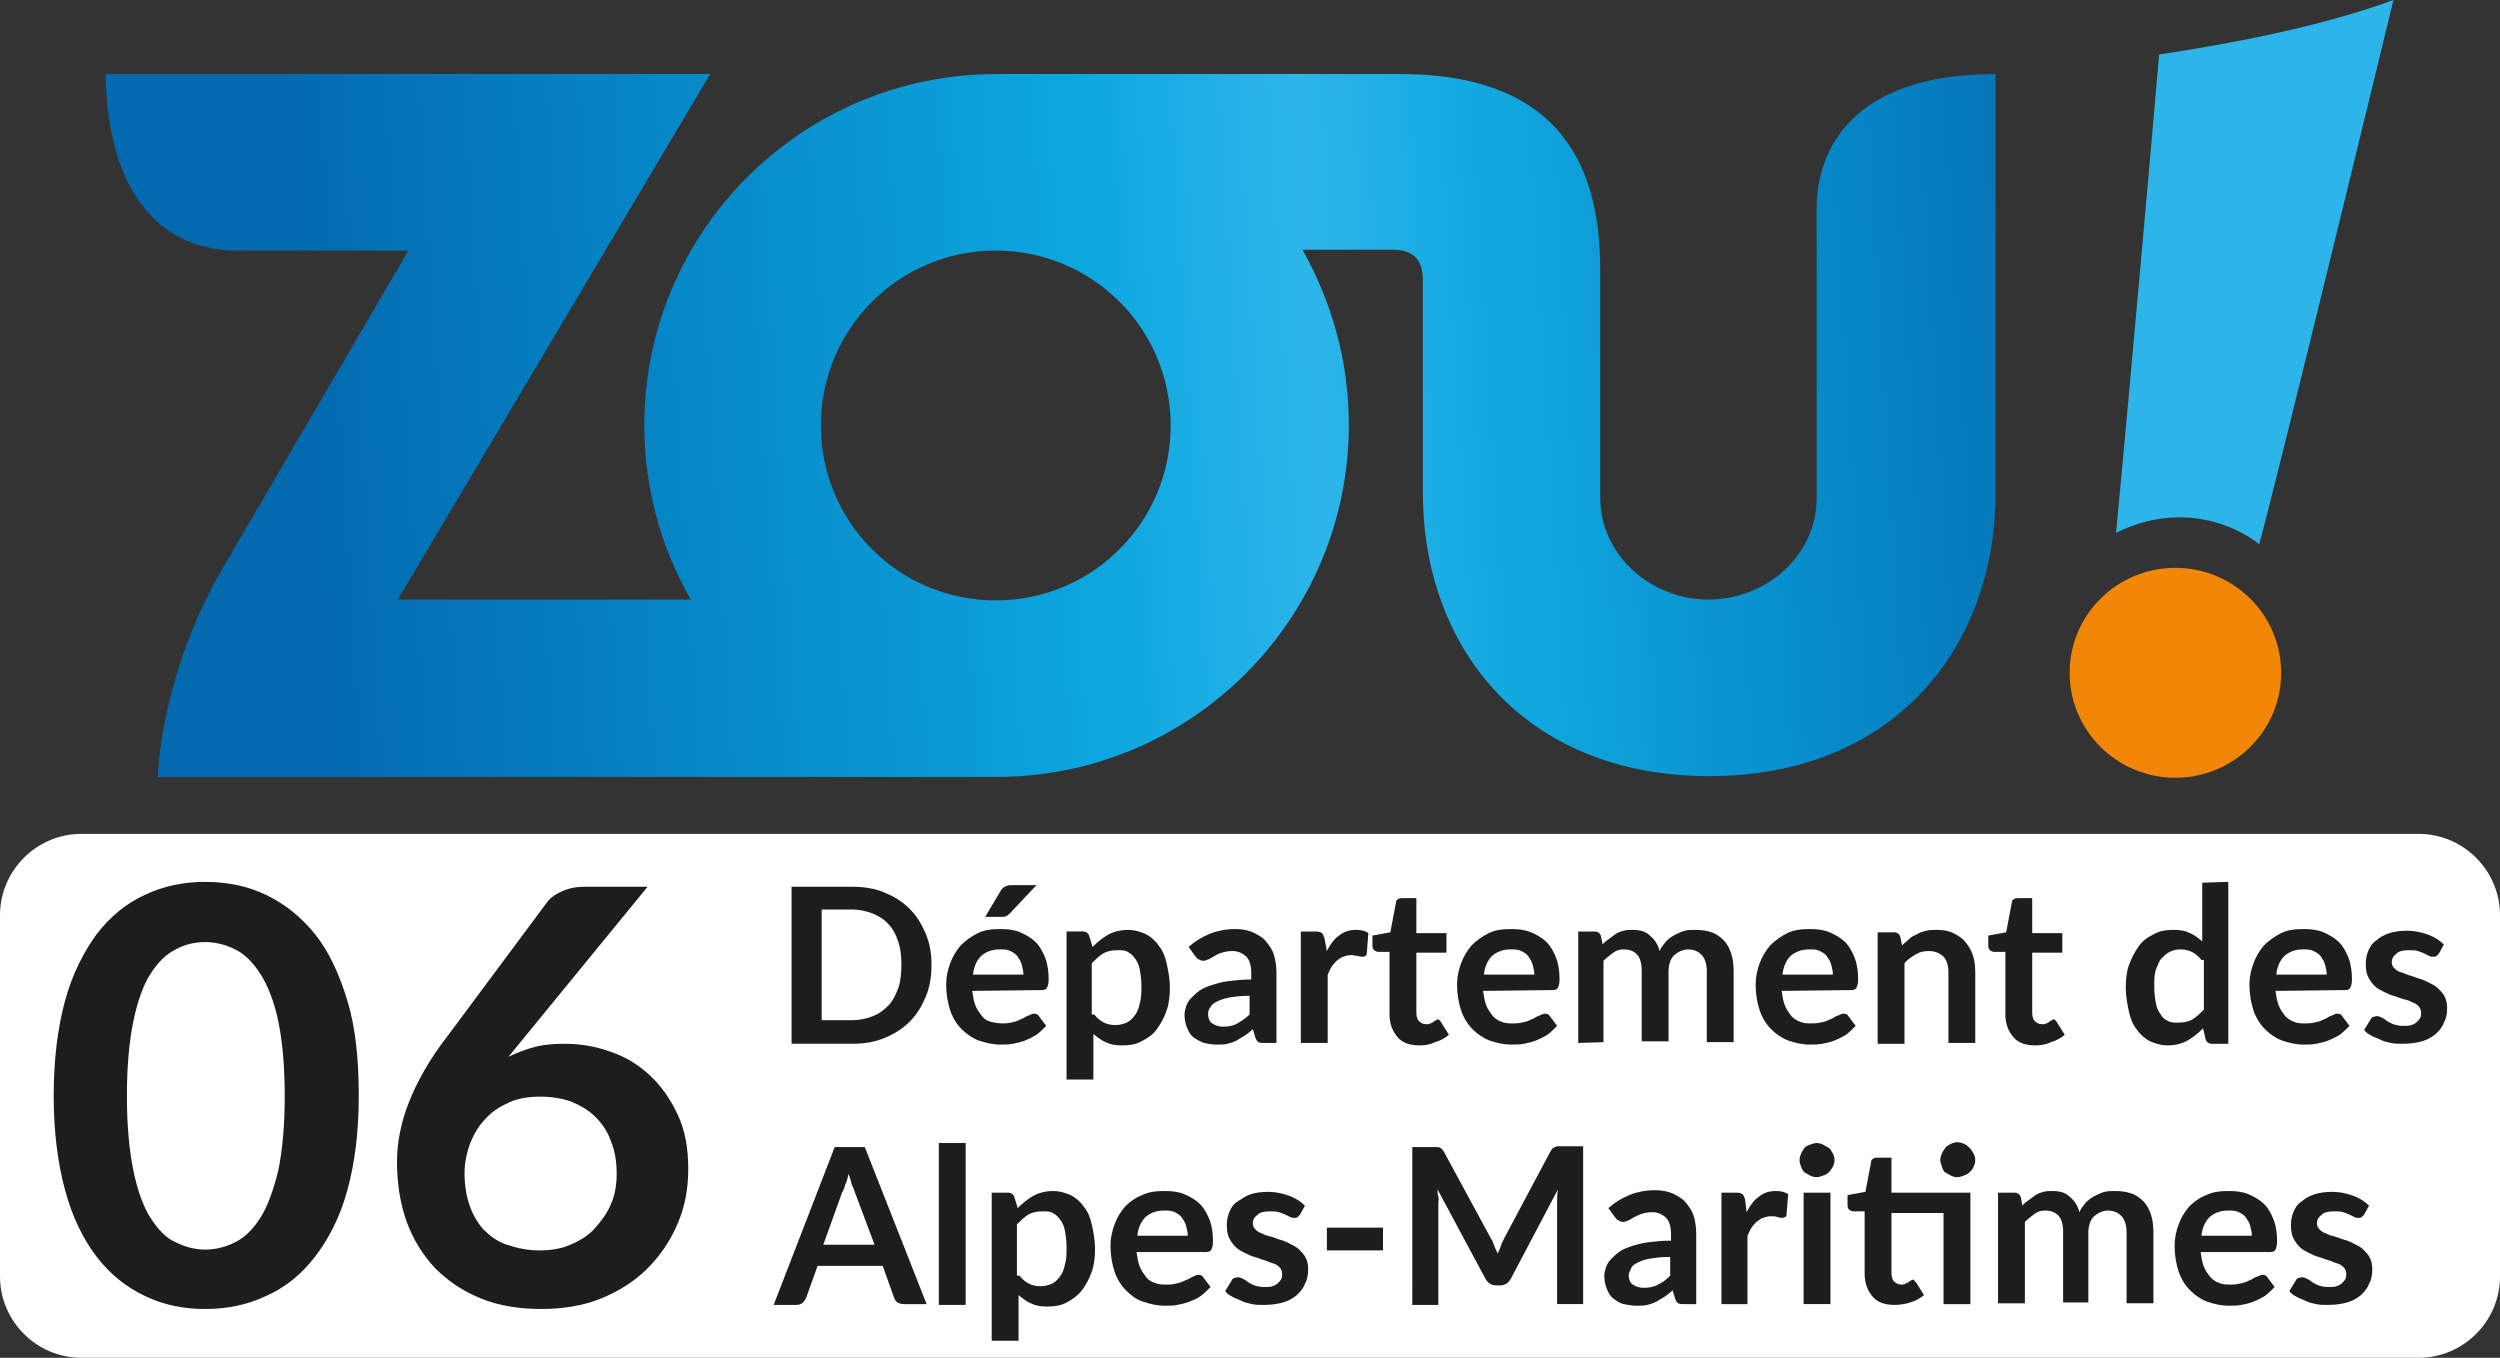
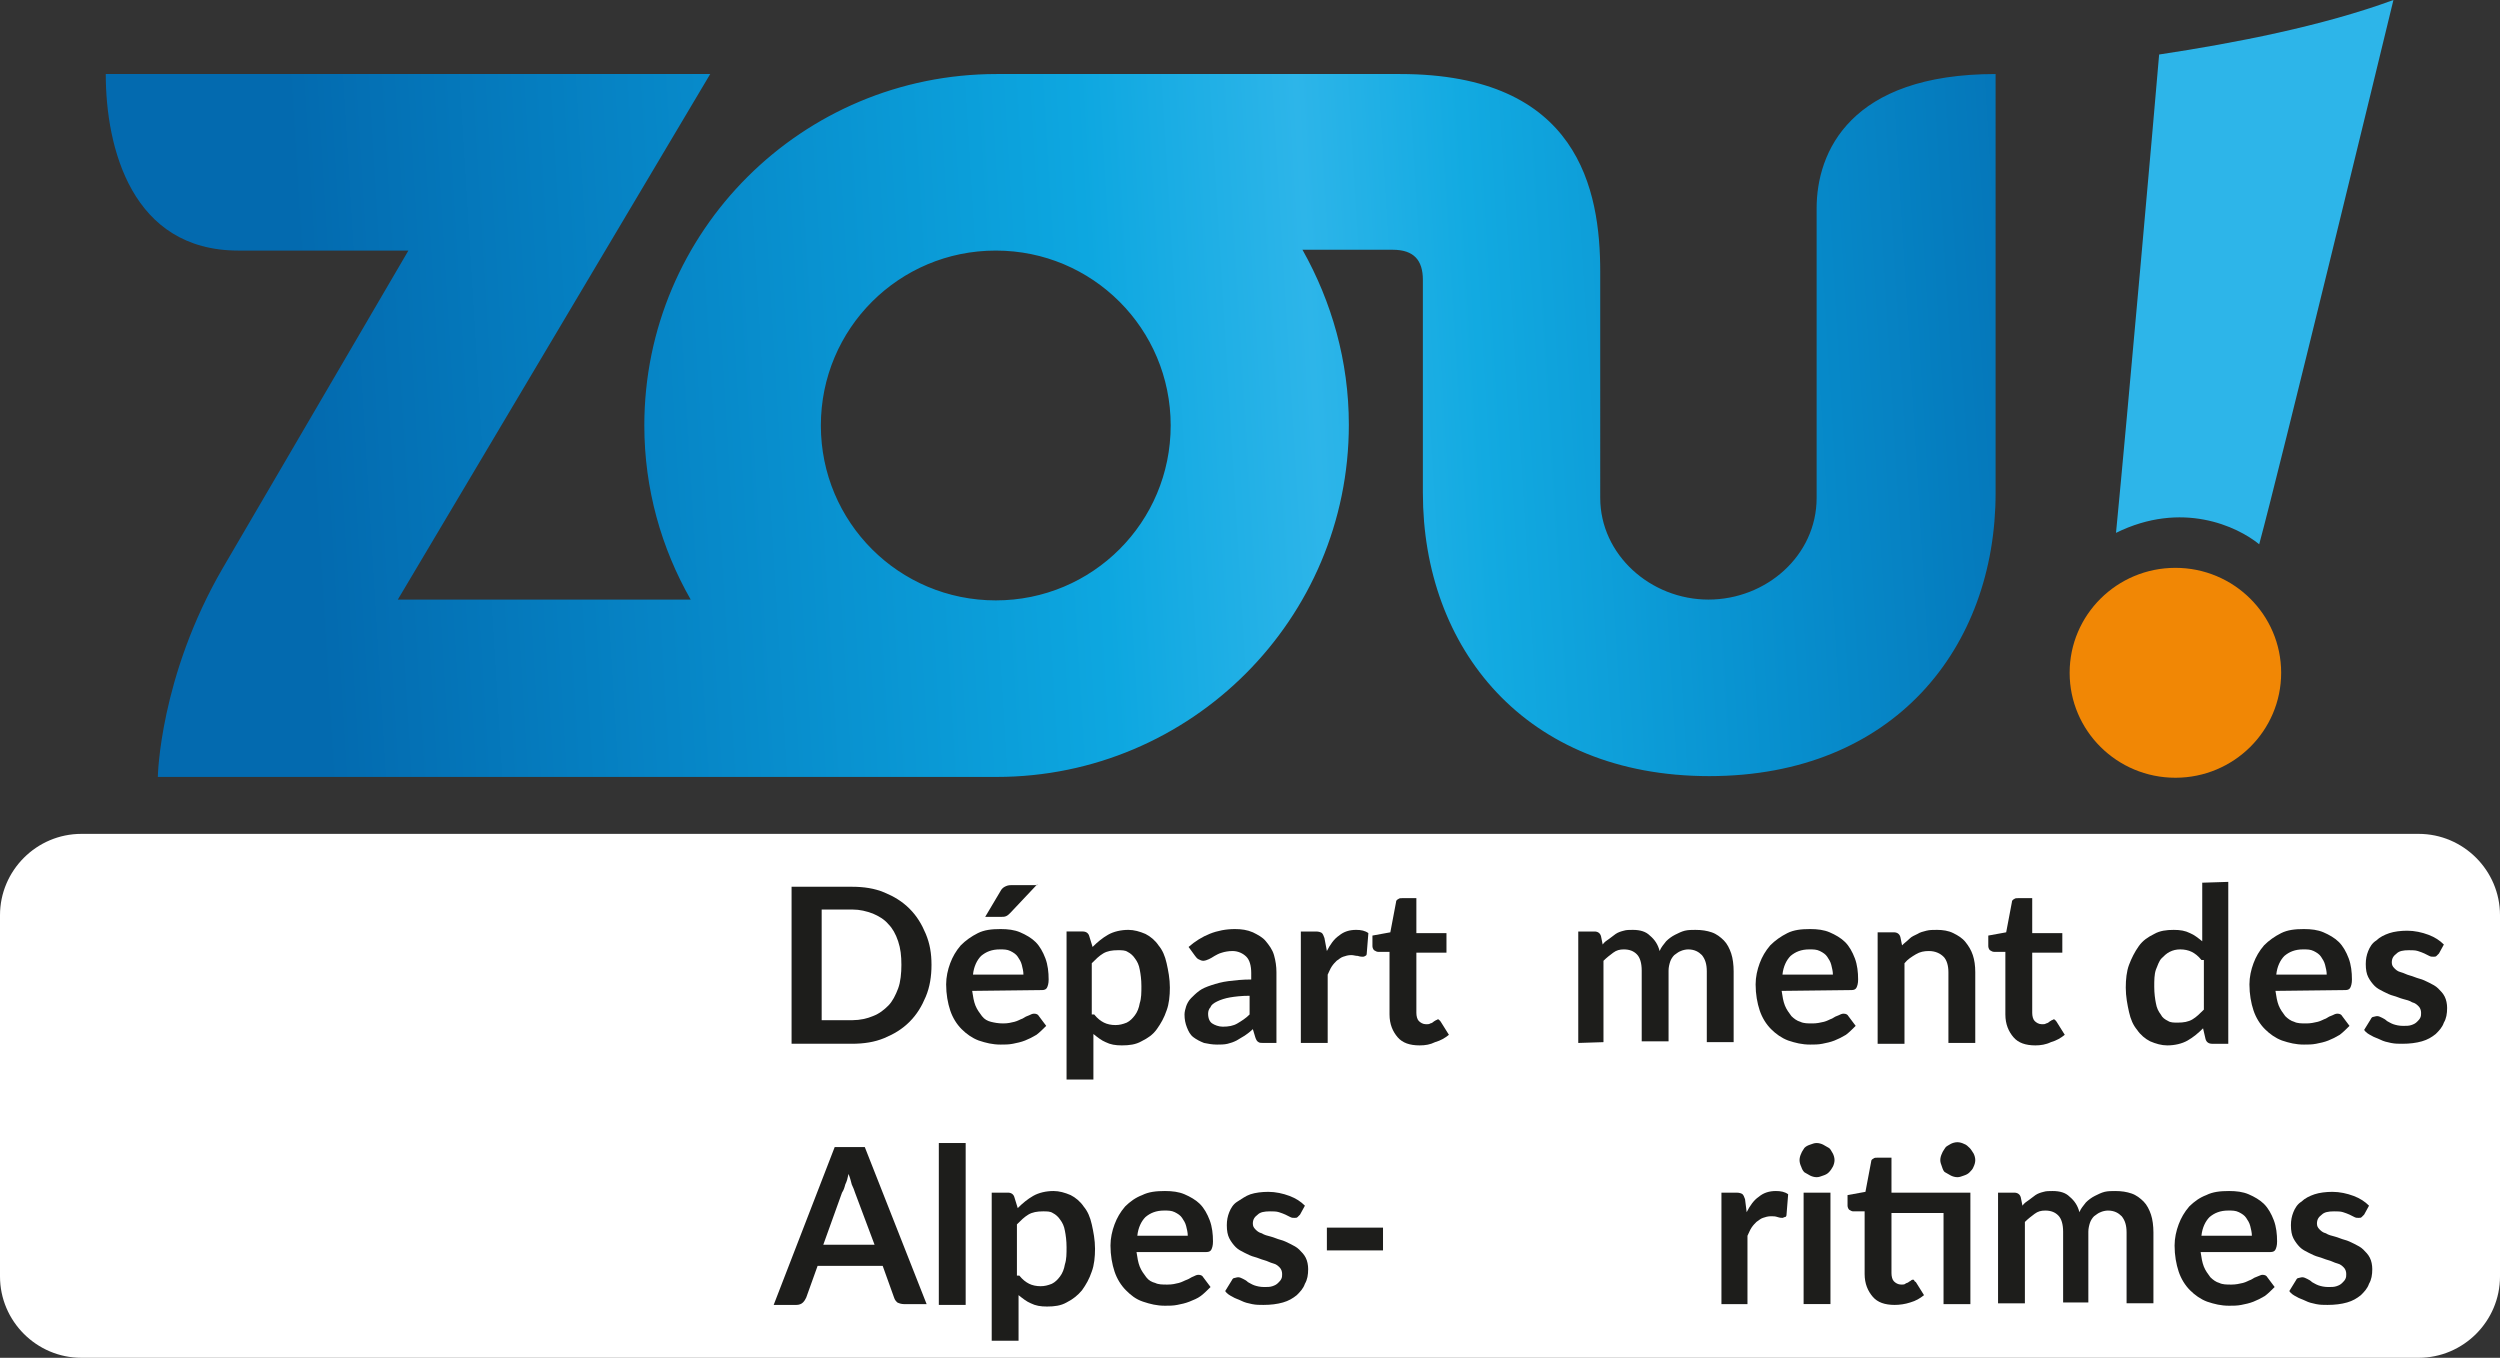
<svg xmlns="http://www.w3.org/2000/svg" version="1.1" id="Calque_1" x="0px" y="0px" viewBox="0 0 307.3 166.9" style="enable-background:new 0 0 307.3 166.9;" xml:space="preserve">
  <rect x="0" y="0" width="307.3" height="166.9" fill="#333333" stroke="none" />
  <style type="text/css">
	.st0{fill:#FFFFFF;}
	.st1{enable-background:new    ;}
	.st2{fill:#1D1D1B;}
	.st3{fill:#2DB5E9;}
	.st4{fill:url(#j_00000016780941467510341720000013186129106197382540_);}
	.st5{fill:#F18705;}
</style>
  <g id="a">
</g>
  <g id="b">
    <g id="c">
      <path class="st0" d="M10,102.5h287.3c5.5,0,10,4.5,10,10v44.4c0,5.5-4.5,10-10,10H10c-5.5,0-10-4.5-10-10v-44.4    C0,107,4.5,102.5,10,102.5z" />
    </g>
    <g id="d">
      <g id="e">
        <g class="st1">
          <path class="st2" d="M114.5,118.6c0,1.4-0.2,2.7-0.7,3.9c-0.5,1.2-1.1,2.2-2,3.1s-1.9,1.5-3.1,2c-1.2,0.5-2.5,0.7-4,0.7h-7.4      V109h7.4c1.5,0,2.8,0.2,4,0.7s2.2,1.1,3.1,2s1.5,1.9,2,3.1S114.5,117.2,114.5,118.6z M110.8,118.6c0-1.1-0.1-2-0.4-2.9      s-0.7-1.6-1.2-2.1c-0.5-0.6-1.2-1-1.9-1.3c-0.8-0.3-1.6-0.5-2.5-0.5H101v13.6h3.8c0.9,0,1.8-0.2,2.5-0.5      c0.8-0.3,1.4-0.8,1.9-1.3s0.9-1.3,1.2-2.1S110.8,119.6,110.8,118.6z" />
        </g>
        <g class="st1">
          <path class="st2" d="M119.5,121.8c0.1,0.7,0.2,1.3,0.4,1.8s0.5,0.9,0.8,1.3s0.7,0.6,1.1,0.7s0.9,0.2,1.5,0.2s1-0.1,1.4-0.2      s0.7-0.3,1-0.4c0.3-0.2,0.5-0.3,0.8-0.4c0.2-0.1,0.4-0.2,0.6-0.2c0.3,0,0.5,0.1,0.6,0.3l0.9,1.2c-0.4,0.4-0.8,0.8-1.2,1.1      c-0.5,0.3-0.9,0.5-1.4,0.7c-0.5,0.2-1,0.3-1.5,0.4s-1,0.1-1.5,0.1c-1,0-1.8-0.2-2.7-0.5c-0.8-0.3-1.5-0.8-2.1-1.4      s-1.1-1.4-1.4-2.3c-0.3-0.9-0.5-2-0.5-3.2c0-0.9,0.2-1.8,0.5-2.6s0.7-1.5,1.3-2.2c0.6-0.6,1.3-1.1,2.1-1.5s1.7-0.5,2.8-0.5      c0.9,0,1.7,0.1,2.4,0.4s1.4,0.7,1.9,1.2s0.9,1.2,1.2,2s0.4,1.7,0.4,2.6c0,0.5-0.1,0.8-0.2,1s-0.3,0.3-0.6,0.3L119.5,121.8      L119.5,121.8z M125.8,119.8c0-0.4-0.1-0.8-0.2-1.2c-0.1-0.4-0.3-0.7-0.5-1s-0.5-0.5-0.9-0.7s-0.8-0.2-1.3-0.2      c-1,0-1.7,0.3-2.3,0.8c-0.5,0.5-0.9,1.3-1,2.3L125.8,119.8L125.8,119.8z M127.5,108.7l-3.3,3.5c-0.2,0.2-0.3,0.3-0.5,0.4      s-0.4,0.1-0.6,0.1h-2l1.9-3.2c0.1-0.2,0.3-0.4,0.5-0.5s0.4-0.2,0.8-0.2h3.2L127.5,108.7L127.5,108.7z" />
          <path class="st2" d="M134.3,116.4c0.6-0.6,1.2-1.1,1.9-1.5s1.6-0.6,2.5-0.6c0.7,0,1.4,0.2,2.1,0.5c0.6,0.3,1.2,0.8,1.6,1.4      c0.5,0.6,0.8,1.3,1,2.2s0.4,1.9,0.4,3c0,1-0.1,2-0.4,2.8c-0.3,0.9-0.7,1.6-1.2,2.3s-1.1,1.1-1.9,1.5c-0.7,0.4-1.5,0.5-2.4,0.5      c-0.8,0-1.4-0.1-2-0.4c-0.5-0.2-1-0.6-1.5-1v5.6h-3.3v-18.2h2c0.4,0,0.7,0.2,0.8,0.6L134.3,116.4z M134.5,124.7      c0.4,0.5,0.8,0.8,1.2,1s0.9,0.3,1.4,0.3s0.9-0.1,1.4-0.3c0.4-0.2,0.7-0.5,1-0.9s0.5-0.9,0.6-1.5c0.2-0.6,0.2-1.3,0.2-2.1      c0-0.8-0.1-1.5-0.2-2c-0.1-0.6-0.3-1-0.6-1.4c-0.2-0.3-0.5-0.6-0.9-0.8c-0.3-0.2-0.7-0.2-1.2-0.2c-0.7,0-1.3,0.1-1.8,0.4      s-0.9,0.7-1.4,1.2v6.3H134.5z" />
          <path class="st2" d="M146.1,116.4c1.6-1.4,3.5-2.2,5.7-2.2c0.8,0,1.5,0.1,2.2,0.4c0.6,0.3,1.2,0.6,1.6,1.1s0.8,1,1,1.7      s0.3,1.4,0.3,2.1v8.7h-1.5c-0.3,0-0.6,0-0.7-0.1c-0.2-0.1-0.3-0.3-0.4-0.6l-0.3-1c-0.3,0.3-0.7,0.6-1,0.8      c-0.3,0.2-0.7,0.4-1,0.6c-0.4,0.2-0.7,0.3-1.1,0.4s-0.9,0.1-1.3,0.1c-0.6,0-1.1-0.1-1.6-0.2c-0.5-0.2-0.9-0.4-1.3-0.7      s-0.6-0.7-0.8-1.2s-0.3-1-0.3-1.6c0-0.3,0.1-0.7,0.2-1s0.3-0.7,0.6-1s0.6-0.6,1-0.9s0.9-0.5,1.5-0.7s1.3-0.4,2.1-0.5      s1.7-0.2,2.8-0.2v-0.8c0-0.9-0.2-1.6-0.6-2c-0.4-0.4-1-0.7-1.7-0.7c-0.5,0-1,0.1-1.3,0.2c-0.4,0.1-0.7,0.3-0.9,0.4      c-0.3,0.2-0.5,0.3-0.7,0.4s-0.5,0.2-0.7,0.2s-0.4-0.1-0.6-0.2c-0.2-0.1-0.3-0.3-0.4-0.4L146.1,116.4z M153.6,122.4      c-1,0-1.8,0.1-2.4,0.2s-1.2,0.3-1.6,0.5s-0.7,0.4-0.8,0.7c-0.2,0.2-0.3,0.5-0.3,0.8c0,0.6,0.2,1,0.5,1.2s0.8,0.4,1.3,0.4      c0.7,0,1.3-0.1,1.8-0.4s1-0.6,1.5-1.1V122.4z" />
          <path class="st2" d="M163.1,116.9c0.4-0.8,0.9-1.5,1.5-1.9c0.6-0.5,1.3-0.7,2.1-0.7c0.6,0,1.1,0.1,1.5,0.4l-0.2,2.5      c0,0.2-0.1,0.3-0.2,0.3c-0.1,0.1-0.2,0.1-0.3,0.1s-0.3,0-0.6-0.1c-0.3,0-0.5-0.1-0.8-0.1c-0.4,0-0.7,0.1-1,0.2s-0.5,0.3-0.8,0.5      c-0.2,0.2-0.4,0.4-0.6,0.7s-0.3,0.6-0.5,1v8.4h-3.3v-13.7h1.9c0.3,0,0.6,0.1,0.7,0.2s0.2,0.3,0.3,0.6L163.1,116.9z" />
        </g>
        <g class="st1">
          <path class="st2" d="M174.5,128.5c-1.2,0-2.1-0.3-2.7-1c-0.6-0.7-1-1.6-1-2.8V117h-1.4c-0.2,0-0.3-0.1-0.5-0.2      c-0.1-0.1-0.2-0.3-0.2-0.5V115l2.2-0.4l0.7-3.7c0-0.2,0.1-0.3,0.3-0.4c0.1-0.1,0.3-0.1,0.5-0.1h1.7v4.3h3.7v2.4h-3.7v7.4      c0,0.4,0.1,0.8,0.3,1s0.5,0.4,0.9,0.4c0.2,0,0.4,0,0.5-0.1c0.1,0,0.3-0.1,0.4-0.2s0.2-0.1,0.3-0.2c0.1,0,0.2-0.1,0.2-0.1      c0.1,0,0.2,0,0.2,0.1c0.1,0,0.1,0.1,0.2,0.2l1,1.6c-0.5,0.4-1,0.7-1.7,0.9C175.8,128.4,175.2,128.5,174.5,128.5z" />
        </g>
        <g class="st1">
-           <path class="st2" d="M182.3,121.8c0.1,0.7,0.2,1.3,0.4,1.8s0.5,0.9,0.8,1.3c0.3,0.3,0.7,0.6,1.1,0.7c0.4,0.2,0.9,0.2,1.5,0.2      c0.5,0,1-0.1,1.4-0.2s0.7-0.3,1-0.4c0.3-0.2,0.5-0.3,0.8-0.4c0.2-0.1,0.4-0.2,0.6-0.2c0.3,0,0.5,0.1,0.6,0.3l0.9,1.2      c-0.4,0.4-0.8,0.8-1.2,1.1c-0.5,0.3-0.9,0.5-1.4,0.7c-0.5,0.2-1,0.3-1.5,0.4s-1,0.1-1.5,0.1c-1,0-1.8-0.2-2.7-0.5      c-0.8-0.3-1.5-0.8-2.1-1.4s-1.1-1.4-1.4-2.3c-0.3-0.9-0.5-2-0.5-3.2c0-0.9,0.2-1.8,0.5-2.6s0.7-1.5,1.3-2.2      c0.6-0.6,1.3-1.1,2.1-1.5s1.7-0.5,2.8-0.5c0.9,0,1.7,0.1,2.4,0.4s1.4,0.7,1.9,1.2s0.9,1.2,1.2,2s0.4,1.7,0.4,2.6      c0,0.5-0.1,0.8-0.2,1c-0.1,0.2-0.3,0.3-0.6,0.3L182.3,121.8L182.3,121.8z M188.6,119.8c0-0.4-0.1-0.8-0.2-1.2s-0.3-0.7-0.5-1      s-0.5-0.5-0.9-0.7s-0.8-0.2-1.3-0.2c-1,0-1.7,0.3-2.3,0.8c-0.5,0.5-0.9,1.3-1,2.3L188.6,119.8L188.6,119.8z" />
          <path class="st2" d="M194,128.2v-13.7h2c0.4,0,0.7,0.2,0.8,0.6l0.2,1c0.2-0.3,0.5-0.5,0.8-0.7s0.5-0.4,0.8-0.6s0.6-0.3,1-0.4      c0.3-0.1,0.7-0.1,1.1-0.1c0.9,0,1.6,0.2,2.1,0.7c0.6,0.5,1,1.1,1.2,1.9c0.2-0.5,0.5-0.8,0.8-1.2c0.3-0.3,0.7-0.6,1.1-0.8      c0.4-0.2,0.8-0.4,1.2-0.5c0.4-0.1,0.9-0.1,1.3-0.1c0.8,0,1.4,0.1,2,0.3c0.6,0.2,1.1,0.6,1.5,1s0.7,1,0.9,1.6      c0.2,0.6,0.3,1.4,0.3,2.2v8.7h-3.3v-8.7c0-0.9-0.2-1.5-0.6-2c-0.4-0.4-0.9-0.7-1.7-0.7c-0.3,0-0.7,0.1-0.9,0.2      c-0.3,0.1-0.5,0.3-0.8,0.5c-0.2,0.2-0.4,0.5-0.5,0.8s-0.2,0.7-0.2,1.1v8.7h-3.3v-8.7c0-0.9-0.2-1.6-0.6-2      c-0.4-0.4-0.9-0.6-1.6-0.6c-0.5,0-0.9,0.1-1.3,0.4s-0.8,0.6-1.2,1v10L194,128.2L194,128.2z" />
          <path class="st2" d="M219,121.8c0.1,0.7,0.2,1.3,0.4,1.8c0.2,0.5,0.5,0.9,0.8,1.3c0.3,0.3,0.7,0.6,1.1,0.7      c0.4,0.2,0.9,0.2,1.5,0.2c0.5,0,1-0.1,1.4-0.2s0.7-0.3,1-0.4c0.3-0.2,0.5-0.3,0.8-0.4c0.2-0.1,0.4-0.2,0.6-0.2      c0.3,0,0.5,0.1,0.6,0.3l0.9,1.2c-0.4,0.4-0.8,0.8-1.2,1.1c-0.5,0.3-0.9,0.5-1.4,0.7c-0.5,0.2-1,0.3-1.5,0.4s-1,0.1-1.5,0.1      c-1,0-1.8-0.2-2.7-0.5c-0.8-0.3-1.5-0.8-2.1-1.4s-1.1-1.4-1.4-2.3s-0.5-2-0.5-3.2c0-0.9,0.2-1.8,0.5-2.6s0.7-1.5,1.3-2.2      c0.6-0.6,1.3-1.1,2.1-1.5s1.7-0.5,2.8-0.5c0.9,0,1.7,0.1,2.4,0.4s1.4,0.7,1.9,1.2s0.9,1.2,1.2,2c0.3,0.8,0.4,1.7,0.4,2.6      c0,0.5-0.1,0.8-0.2,1s-0.3,0.3-0.6,0.3L219,121.8L219,121.8z M225.3,119.8c0-0.4-0.1-0.8-0.2-1.2s-0.3-0.7-0.5-1      s-0.5-0.5-0.9-0.7s-0.8-0.2-1.3-0.2c-1,0-1.7,0.3-2.3,0.8c-0.5,0.5-0.9,1.3-1,2.3L225.3,119.8L225.3,119.8z" />
        </g>
        <g class="st1">
          <path class="st2" d="M233.8,116.2c0.3-0.3,0.6-0.5,0.9-0.8s0.6-0.4,1-0.6c0.3-0.2,0.7-0.3,1.1-0.4s0.8-0.1,1.3-0.1      c0.7,0,1.4,0.1,2,0.4s1.1,0.6,1.5,1.1s0.7,1,0.9,1.6c0.2,0.6,0.3,1.3,0.3,2.1v8.7h-3.3v-8.7c0-0.8-0.2-1.5-0.6-1.9      s-1-0.7-1.8-0.7c-0.6,0-1.1,0.1-1.6,0.4s-1,0.6-1.4,1.1v9.9h-3.3v-13.7h2c0.4,0,0.7,0.2,0.8,0.6L233.8,116.2z" />
        </g>
        <g class="st1">
          <path class="st2" d="M250.2,128.5c-1.2,0-2.1-0.3-2.7-1s-1-1.6-1-2.8V117h-1.4c-0.2,0-0.3-0.1-0.5-0.2c-0.1-0.1-0.2-0.3-0.2-0.5      V115l2.2-0.4l0.7-3.7c0-0.2,0.1-0.3,0.3-0.4c0.1-0.1,0.3-0.1,0.5-0.1h1.7v4.3h3.7v2.4h-3.7v7.4c0,0.4,0.1,0.8,0.3,1      s0.5,0.4,0.9,0.4c0.2,0,0.4,0,0.5-0.1c0.1,0,0.3-0.1,0.4-0.2s0.2-0.1,0.3-0.2c0.1,0,0.2-0.1,0.2-0.1c0.1,0,0.2,0,0.2,0.1      c0.1,0,0.1,0.1,0.2,0.2l1,1.6c-0.5,0.4-1,0.7-1.7,0.9C251.5,128.4,250.8,128.5,250.2,128.5z" />
          <path class="st2" d="M273.9,108.4v19.9h-2c-0.4,0-0.7-0.2-0.8-0.6l-0.3-1.3c-0.6,0.6-1.2,1.1-1.9,1.5c-0.7,0.4-1.6,0.6-2.5,0.6      c-0.7,0-1.4-0.2-2.1-0.5c-0.6-0.3-1.2-0.8-1.6-1.4c-0.5-0.6-0.8-1.3-1-2.2s-0.4-1.9-0.4-3c0-1,0.1-2,0.4-2.8s0.7-1.6,1.2-2.3      s1.1-1.1,1.9-1.5c0.7-0.4,1.5-0.5,2.4-0.5c0.8,0,1.4,0.1,2,0.4c0.5,0.2,1,0.6,1.5,1v-7.2L273.9,108.4L273.9,108.4z M270.6,118      c-0.4-0.5-0.8-0.8-1.2-1c-0.4-0.2-0.9-0.3-1.4-0.3s-0.9,0.1-1.3,0.3c-0.4,0.2-0.7,0.5-1,0.8s-0.5,0.9-0.7,1.4      c-0.2,0.6-0.2,1.3-0.2,2.1c0,0.8,0.1,1.5,0.2,2c0.1,0.6,0.3,1,0.6,1.4c0.2,0.4,0.5,0.6,0.9,0.8c0.3,0.2,0.7,0.2,1.2,0.2      c0.7,0,1.3-0.1,1.8-0.4s0.9-0.7,1.4-1.2V118H270.6z" />
          <path class="st2" d="M279.7,121.8c0.1,0.7,0.2,1.3,0.4,1.8c0.2,0.5,0.5,0.9,0.8,1.3c0.3,0.3,0.7,0.6,1.1,0.7      c0.4,0.2,0.9,0.2,1.5,0.2c0.5,0,1-0.1,1.4-0.2s0.7-0.3,1-0.4c0.3-0.2,0.5-0.3,0.8-0.4c0.2-0.1,0.4-0.2,0.6-0.2      c0.3,0,0.5,0.1,0.6,0.3l0.9,1.2c-0.4,0.4-0.8,0.8-1.2,1.1c-0.5,0.3-0.9,0.5-1.4,0.7c-0.5,0.2-1,0.3-1.5,0.4s-1,0.1-1.5,0.1      c-1,0-1.8-0.2-2.7-0.5c-0.8-0.3-1.5-0.8-2.1-1.4s-1.1-1.4-1.4-2.3s-0.5-2-0.5-3.2c0-0.9,0.2-1.8,0.5-2.6s0.7-1.5,1.3-2.2      c0.6-0.6,1.3-1.1,2.1-1.5s1.7-0.5,2.8-0.5c0.9,0,1.7,0.1,2.4,0.4s1.4,0.7,1.9,1.2s0.9,1.2,1.2,2c0.3,0.8,0.4,1.7,0.4,2.6      c0,0.5-0.1,0.8-0.2,1s-0.3,0.3-0.6,0.3L279.7,121.8L279.7,121.8z M286,119.8c0-0.4-0.1-0.8-0.2-1.2s-0.3-0.7-0.5-1      s-0.5-0.5-0.9-0.7s-0.8-0.2-1.3-0.2c-1,0-1.7,0.3-2.3,0.8c-0.5,0.5-0.9,1.3-1,2.3L286,119.8L286,119.8z" />
          <path class="st2" d="M299.8,117.2c-0.1,0.1-0.2,0.2-0.3,0.3c-0.1,0.1-0.2,0.1-0.4,0.1c-0.2,0-0.3,0-0.5-0.1s-0.4-0.2-0.6-0.3      c-0.2-0.1-0.5-0.2-0.8-0.3s-0.7-0.1-1.1-0.1c-0.7,0-1.2,0.1-1.5,0.4c-0.4,0.3-0.6,0.6-0.6,1.1c0,0.3,0.1,0.5,0.3,0.7      c0.2,0.2,0.4,0.4,0.8,0.5s0.7,0.3,1.1,0.4s0.8,0.3,1.2,0.4s0.8,0.3,1.2,0.5c0.4,0.2,0.8,0.4,1.1,0.7c0.3,0.3,0.6,0.6,0.8,1      c0.2,0.4,0.3,0.9,0.3,1.4c0,0.7-0.1,1.3-0.4,1.8c-0.2,0.6-0.6,1-1,1.4c-0.5,0.4-1,0.7-1.7,0.9c-0.7,0.2-1.5,0.3-2.4,0.3      c-0.5,0-0.9,0-1.4-0.1s-0.9-0.2-1.3-0.4c-0.4-0.2-0.8-0.3-1.1-0.5c-0.4-0.2-0.7-0.4-0.9-0.7l0.8-1.3c0.1-0.2,0.2-0.3,0.3-0.3      s0.3-0.1,0.5-0.1s0.4,0.1,0.6,0.2s0.4,0.2,0.6,0.4c0.2,0.1,0.5,0.3,0.8,0.4s0.7,0.2,1.2,0.2c0.4,0,0.7,0,1-0.1s0.5-0.2,0.7-0.4      c0.2-0.2,0.3-0.3,0.4-0.5s0.1-0.4,0.1-0.6c0-0.3-0.1-0.6-0.3-0.8c-0.2-0.2-0.4-0.4-0.8-0.5c-0.3-0.2-0.7-0.3-1.1-0.4      s-0.8-0.3-1.2-0.4s-0.8-0.3-1.2-0.5s-0.8-0.4-1.1-0.7s-0.6-0.7-0.8-1.1c-0.2-0.4-0.3-0.9-0.3-1.6c0-0.6,0.1-1.1,0.3-1.6      c0.2-0.5,0.5-1,1-1.3c0.4-0.4,1-0.7,1.6-0.9c0.6-0.2,1.4-0.3,2.2-0.3c0.9,0,1.8,0.2,2.6,0.5c0.8,0.3,1.4,0.7,1.9,1.2      L299.8,117.2z" />
        </g>
        <g class="st1">
          <path class="st2" d="M113.9,160.3h-2.8c-0.3,0-0.6-0.1-0.8-0.2c-0.2-0.2-0.3-0.3-0.4-0.6l-1.4-3.9h-8l-1.4,3.9      c-0.1,0.2-0.2,0.4-0.4,0.6c-0.2,0.2-0.5,0.3-0.8,0.3h-2.8l7.5-19.4h3.7L113.9,160.3z M107.5,153l-2.4-6.4      c-0.1-0.3-0.2-0.6-0.4-1c-0.1-0.4-0.2-0.8-0.4-1.3c-0.1,0.5-0.2,0.9-0.4,1.3c-0.1,0.4-0.2,0.7-0.4,1l-2.3,6.4H107.5z" />
        </g>
        <g class="st1">
          <path class="st2" d="M118.7,140.5v19.9h-3.3v-19.9H118.7z" />
          <path class="st2" d="M125.1,148.5c0.6-0.6,1.2-1.1,1.9-1.5s1.6-0.6,2.5-0.6c0.7,0,1.4,0.2,2.1,0.5c0.6,0.3,1.2,0.8,1.6,1.4      c0.5,0.6,0.8,1.3,1,2.2s0.4,1.9,0.4,3c0,1-0.1,2-0.4,2.8c-0.3,0.9-0.7,1.6-1.2,2.3c-0.5,0.6-1.1,1.1-1.9,1.5      c-0.7,0.4-1.5,0.5-2.4,0.5c-0.8,0-1.4-0.1-2-0.4c-0.5-0.2-1-0.6-1.5-1v5.6h-3.3v-18.2h2c0.4,0,0.7,0.2,0.8,0.6L125.1,148.5z       M125.3,156.8c0.4,0.5,0.8,0.8,1.2,1s0.9,0.3,1.4,0.3s0.9-0.1,1.4-0.3c0.4-0.2,0.7-0.5,1-0.9s0.5-0.9,0.6-1.5      c0.2-0.6,0.2-1.3,0.2-2.1s-0.1-1.5-0.2-2c-0.1-0.6-0.3-1-0.6-1.4c-0.2-0.3-0.5-0.6-0.9-0.8c-0.3-0.2-0.7-0.2-1.2-0.2      c-0.7,0-1.3,0.1-1.8,0.4s-0.9,0.7-1.4,1.2v6.3H125.3z" />
          <path class="st2" d="M139.7,153.9c0.1,0.7,0.2,1.3,0.4,1.8s0.5,0.9,0.8,1.3s0.7,0.6,1.1,0.7c0.4,0.2,0.9,0.2,1.5,0.2      s1-0.1,1.4-0.2s0.7-0.3,1-0.4s0.5-0.3,0.8-0.4c0.2-0.1,0.4-0.2,0.6-0.2c0.3,0,0.5,0.1,0.6,0.3l0.9,1.2c-0.4,0.4-0.8,0.8-1.2,1.1      s-0.9,0.5-1.4,0.7s-1,0.3-1.5,0.4c-0.5,0.1-1,0.1-1.5,0.1c-1,0-1.8-0.2-2.7-0.5s-1.5-0.8-2.1-1.4c-0.6-0.6-1.1-1.4-1.4-2.3      c-0.3-0.9-0.5-2-0.5-3.2c0-0.9,0.2-1.8,0.5-2.6s0.7-1.5,1.3-2.2c0.6-0.6,1.3-1.1,2.1-1.4c0.8-0.4,1.7-0.5,2.8-0.5      c0.9,0,1.7,0.1,2.4,0.4c0.7,0.3,1.4,0.7,1.9,1.2s0.9,1.2,1.2,2s0.4,1.7,0.4,2.6c0,0.5-0.1,0.8-0.2,1s-0.3,0.3-0.6,0.3      L139.7,153.9L139.7,153.9z M146,151.9c0-0.4-0.1-0.8-0.2-1.2c-0.1-0.4-0.3-0.7-0.5-1s-0.5-0.5-0.9-0.7s-0.8-0.2-1.3-0.2      c-1,0-1.7,0.3-2.3,0.8c-0.5,0.5-0.9,1.3-1,2.3L146,151.9L146,151.9z" />
          <path class="st2" d="M159.8,149.3c-0.1,0.1-0.2,0.2-0.3,0.3s-0.2,0.1-0.4,0.1s-0.3,0-0.5-0.1s-0.4-0.2-0.6-0.3s-0.5-0.2-0.8-0.3      s-0.7-0.1-1.1-0.1c-0.7,0-1.2,0.1-1.5,0.4c-0.4,0.3-0.6,0.6-0.6,1.1c0,0.3,0.1,0.5,0.3,0.7s0.4,0.4,0.8,0.5      c0.3,0.2,0.7,0.3,1.1,0.4c0.4,0.1,0.8,0.3,1.2,0.4c0.4,0.1,0.8,0.3,1.2,0.5s0.8,0.4,1.1,0.7s0.6,0.6,0.8,1s0.3,0.9,0.3,1.4      c0,0.7-0.1,1.3-0.4,1.8c-0.2,0.6-0.6,1-1,1.4c-0.5,0.4-1,0.7-1.7,0.9s-1.5,0.3-2.4,0.3c-0.5,0-0.9,0-1.4-0.1s-0.9-0.2-1.3-0.4      c-0.4-0.2-0.8-0.3-1.1-0.5c-0.4-0.2-0.7-0.4-0.9-0.7l0.8-1.3c0.1-0.2,0.2-0.3,0.3-0.3s0.3-0.1,0.5-0.1s0.4,0.1,0.6,0.2      s0.4,0.2,0.6,0.4c0.2,0.1,0.5,0.3,0.8,0.4s0.7,0.2,1.2,0.2c0.4,0,0.7,0,1-0.1s0.5-0.2,0.7-0.4s0.3-0.3,0.4-0.5      c0.1-0.2,0.1-0.4,0.1-0.6c0-0.3-0.1-0.6-0.3-0.8s-0.4-0.4-0.8-0.5s-0.7-0.3-1.1-0.4c-0.4-0.1-0.8-0.3-1.2-0.4s-0.8-0.3-1.2-0.5      s-0.8-0.4-1.1-0.7s-0.6-0.7-0.8-1.1c-0.2-0.4-0.3-0.9-0.3-1.6c0-0.6,0.1-1.1,0.3-1.6s0.5-1,1-1.3s1-0.7,1.6-0.9s1.4-0.3,2.2-0.3      c0.9,0,1.8,0.2,2.6,0.5s1.4,0.7,1.9,1.2L159.8,149.3z" />
          <path class="st2" d="M163.1,150.9h6.9v2.8h-6.9V150.9z" />
        </g>
        <g class="st1">
-           <path class="st2" d="M194.6,141v19.3h-3.2v-12.5c0-0.5,0-1,0.1-1.6l-5.8,11c-0.3,0.5-0.7,0.8-1.3,0.8h-0.5c-0.6,0-1-0.3-1.3-0.8      l-5.9-11c0,0.3,0,0.6,0.1,0.9s0,0.5,0,0.8v12.5h-3.2V141h2.7c0.2,0,0.3,0,0.4,0c0.1,0,0.2,0,0.3,0.1c0.1,0,0.2,0.1,0.3,0.2      c0.1,0.1,0.1,0.2,0.2,0.3l5.8,10.7c0.2,0.3,0.3,0.6,0.4,0.9s0.3,0.6,0.4,0.9c0.1-0.3,0.3-0.6,0.4-1s0.3-0.6,0.4-0.9l5.7-10.7      c0.1-0.1,0.1-0.2,0.2-0.3c0.1-0.1,0.2-0.1,0.3-0.2c0.1,0,0.2-0.1,0.3-0.1s0.3,0,0.4,0h2.8L194.6,141L194.6,141z" />
-         </g>
+           </g>
        <g class="st1">
-           <path class="st2" d="M197.7,148.5c1.6-1.4,3.5-2.2,5.7-2.2c0.8,0,1.5,0.1,2.2,0.4c0.6,0.3,1.2,0.6,1.6,1.1s0.8,1,1,1.7      s0.3,1.4,0.3,2.1v8.7H207c-0.3,0-0.6,0-0.7-0.1c-0.2-0.1-0.3-0.3-0.4-0.6l-0.3-1c-0.3,0.3-0.7,0.6-1,0.8c-0.3,0.2-0.7,0.4-1,0.6      c-0.4,0.2-0.7,0.3-1.1,0.4c-0.4,0.1-0.9,0.1-1.3,0.1c-0.6,0-1.1-0.1-1.6-0.2s-0.9-0.4-1.3-0.7c-0.4-0.3-0.6-0.7-0.8-1.2      s-0.3-1-0.3-1.6c0-0.3,0.1-0.7,0.2-1c0.1-0.3,0.3-0.7,0.6-1s0.6-0.6,1-0.9c0.4-0.3,0.9-0.5,1.5-0.7s1.3-0.4,2.1-0.5      s1.7-0.2,2.8-0.2v-0.8c0-0.9-0.2-1.6-0.6-2s-1-0.7-1.7-0.7c-0.5,0-1,0.1-1.3,0.2s-0.7,0.3-0.9,0.4s-0.5,0.3-0.7,0.4      s-0.5,0.2-0.7,0.2s-0.4-0.1-0.6-0.2c-0.2-0.1-0.3-0.3-0.4-0.4L197.7,148.5z M205.3,154.5c-1,0-1.8,0.1-2.4,0.2      c-0.7,0.1-1.2,0.3-1.6,0.5c-0.4,0.2-0.7,0.4-0.8,0.7s-0.3,0.5-0.3,0.8c0,0.6,0.2,1,0.5,1.2s0.8,0.4,1.3,0.4      c0.7,0,1.3-0.1,1.8-0.4c0.5-0.2,1-0.6,1.5-1.1V154.5z" />
          <path class="st2" d="M214.7,149c0.4-0.8,0.9-1.5,1.5-1.9c0.6-0.5,1.3-0.7,2.1-0.7c0.6,0,1.1,0.1,1.5,0.4l-0.2,2.5      c0,0.2-0.1,0.3-0.2,0.3s-0.2,0.1-0.3,0.1c-0.1,0-0.3,0-0.6-0.1s-0.5-0.1-0.8-0.1c-0.4,0-0.7,0.1-1,0.2s-0.5,0.3-0.8,0.5      c-0.2,0.2-0.4,0.4-0.6,0.7s-0.3,0.6-0.5,1v8.4h-3.2v-13.7h1.9c0.3,0,0.6,0.1,0.7,0.2c0.1,0.1,0.2,0.3,0.3,0.6L214.7,149z" />
          <path class="st2" d="M225.5,142.6c0,0.3-0.1,0.6-0.2,0.8s-0.3,0.5-0.5,0.7s-0.4,0.3-0.7,0.4s-0.5,0.2-0.8,0.2s-0.6-0.1-0.8-0.2      s-0.5-0.3-0.7-0.4c-0.2-0.2-0.3-0.4-0.4-0.7c-0.1-0.2-0.2-0.5-0.2-0.8s0.1-0.6,0.2-0.8c0.1-0.3,0.3-0.5,0.4-0.7      c0.2-0.2,0.4-0.3,0.7-0.4s0.5-0.2,0.8-0.2s0.6,0.1,0.8,0.2s0.5,0.3,0.7,0.4s0.3,0.4,0.5,0.7C225.4,142,225.5,142.3,225.5,142.6z       M225,146.6v13.7h-3.3v-13.7H225z" />
          <path class="st2" d="M242.2,160.3h-3.3v-11.2h-6.4v7.4c0,0.4,0.1,0.8,0.3,1c0.2,0.2,0.5,0.4,0.9,0.4c0.2,0,0.4,0,0.5-0.1      s0.3-0.1,0.4-0.2c0.1-0.1,0.2-0.1,0.3-0.2s0.2-0.1,0.2-0.1c0.1,0,0.2,0,0.2,0.1s0.1,0.1,0.2,0.2l1,1.6c-0.5,0.4-1,0.7-1.7,0.9      c-0.6,0.2-1.3,0.3-1.9,0.3c-1.2,0-2.1-0.3-2.7-1s-1-1.6-1-2.8v-7.7h-1.4c-0.2,0-0.3-0.1-0.5-0.2c-0.1-0.1-0.2-0.3-0.2-0.5v-1.3      l2.2-0.4l0.7-3.7c0-0.2,0.1-0.3,0.3-0.4c0.1-0.1,0.3-0.1,0.5-0.1h1.7v4.3h9.7L242.2,160.3L242.2,160.3z M242.8,142.6      c0,0.3-0.1,0.6-0.2,0.8c-0.1,0.3-0.3,0.5-0.5,0.7s-0.4,0.3-0.7,0.4s-0.5,0.2-0.8,0.2s-0.6-0.1-0.8-0.2c-0.2-0.1-0.5-0.3-0.7-0.4      s-0.3-0.4-0.4-0.7s-0.2-0.5-0.2-0.8s0.1-0.6,0.2-0.8c0.1-0.3,0.3-0.5,0.4-0.7s0.4-0.3,0.7-0.5c0.2-0.1,0.5-0.2,0.8-0.2      s0.6,0.1,0.8,0.2c0.3,0.1,0.5,0.3,0.7,0.5s0.3,0.4,0.5,0.7C242.7,142,242.8,142.3,242.8,142.6z" />
          <path class="st2" d="M245.6,160.3v-13.7h2c0.4,0,0.7,0.2,0.8,0.6l0.2,1c0.2-0.3,0.5-0.5,0.8-0.7s0.5-0.4,0.8-0.6s0.6-0.3,1-0.4      c0.3-0.1,0.7-0.1,1.1-0.1c0.9,0,1.6,0.2,2.1,0.7c0.6,0.5,1,1.1,1.2,1.9c0.2-0.5,0.5-0.8,0.8-1.2c0.3-0.3,0.7-0.6,1.1-0.8      s0.8-0.4,1.2-0.5c0.4-0.1,0.9-0.1,1.3-0.1c0.8,0,1.4,0.1,2,0.3s1.1,0.6,1.5,1s0.7,1,0.9,1.6c0.2,0.6,0.3,1.4,0.3,2.2v8.7h-3.3      v-8.7c0-0.9-0.2-1.5-0.6-2c-0.4-0.4-0.9-0.7-1.7-0.7c-0.3,0-0.7,0.1-0.9,0.2c-0.3,0.1-0.5,0.3-0.8,0.5c-0.2,0.2-0.4,0.5-0.5,0.8      s-0.2,0.7-0.2,1.1v8.7h-3.1v-8.7c0-0.9-0.2-1.6-0.6-2s-0.9-0.6-1.6-0.6c-0.5,0-0.9,0.1-1.3,0.4s-0.8,0.6-1.2,1v10h-3.3V160.3z" />
          <path class="st2" d="M270.5,153.9c0.1,0.7,0.2,1.3,0.4,1.8c0.2,0.5,0.5,0.9,0.8,1.3c0.3,0.3,0.7,0.6,1.1,0.7      c0.4,0.2,0.9,0.2,1.5,0.2c0.5,0,1-0.1,1.4-0.2s0.7-0.3,1-0.4c0.3-0.2,0.5-0.3,0.8-0.4s0.4-0.2,0.6-0.2c0.3,0,0.5,0.1,0.6,0.3      l0.9,1.2c-0.4,0.4-0.8,0.8-1.2,1.1c-0.5,0.3-0.9,0.5-1.4,0.7s-1,0.3-1.5,0.4c-0.5,0.1-1,0.1-1.5,0.1c-1,0-1.8-0.2-2.7-0.5      c-0.8-0.3-1.5-0.8-2.1-1.4c-0.6-0.6-1.1-1.4-1.4-2.3c-0.3-0.9-0.5-2-0.5-3.2c0-0.9,0.2-1.8,0.5-2.6s0.7-1.5,1.3-2.2      c0.6-0.6,1.3-1.1,2.1-1.4c0.8-0.4,1.7-0.5,2.8-0.5c0.9,0,1.7,0.1,2.4,0.4c0.7,0.3,1.4,0.7,1.9,1.2s0.9,1.2,1.2,2      c0.3,0.8,0.4,1.7,0.4,2.6c0,0.5-0.1,0.8-0.2,1s-0.3,0.3-0.6,0.3L270.5,153.9L270.5,153.9z M276.8,151.9c0-0.4-0.1-0.8-0.2-1.2      s-0.3-0.7-0.5-1s-0.5-0.5-0.9-0.7s-0.8-0.2-1.3-0.2c-1,0-1.7,0.3-2.3,0.8c-0.5,0.5-0.9,1.3-1,2.3L276.8,151.9L276.8,151.9z" />
          <path class="st2" d="M290.6,149.3c-0.1,0.1-0.2,0.2-0.3,0.3c-0.1,0.1-0.2,0.1-0.4,0.1c-0.2,0-0.3,0-0.5-0.1s-0.4-0.2-0.6-0.3      s-0.5-0.2-0.8-0.3s-0.7-0.1-1.1-0.1c-0.7,0-1.2,0.1-1.5,0.4c-0.4,0.3-0.6,0.6-0.6,1.1c0,0.3,0.1,0.5,0.3,0.7s0.4,0.4,0.8,0.5      c0.3,0.2,0.7,0.3,1.1,0.4c0.4,0.1,0.8,0.3,1.2,0.4s0.8,0.3,1.2,0.5c0.4,0.2,0.8,0.4,1.1,0.7c0.3,0.3,0.6,0.6,0.8,1      s0.3,0.9,0.3,1.4c0,0.7-0.1,1.3-0.4,1.8c-0.2,0.6-0.6,1-1,1.4c-0.5,0.4-1,0.7-1.7,0.9s-1.5,0.3-2.4,0.3c-0.5,0-0.9,0-1.4-0.1      s-0.9-0.2-1.3-0.4s-0.8-0.3-1.1-0.5c-0.4-0.2-0.7-0.4-0.9-0.7l0.8-1.3c0.1-0.2,0.2-0.3,0.3-0.3s0.3-0.1,0.5-0.1s0.4,0.1,0.6,0.2      s0.4,0.2,0.6,0.4c0.2,0.1,0.5,0.3,0.8,0.4s0.7,0.2,1.2,0.2c0.4,0,0.7,0,1-0.1s0.5-0.2,0.7-0.4s0.3-0.3,0.4-0.5s0.1-0.4,0.1-0.6      c0-0.3-0.1-0.6-0.3-0.8c-0.2-0.2-0.4-0.4-0.8-0.5s-0.7-0.3-1.1-0.4c-0.4-0.1-0.8-0.3-1.2-0.4s-0.8-0.3-1.2-0.5s-0.8-0.4-1.1-0.7      c-0.3-0.3-0.6-0.7-0.8-1.1c-0.2-0.4-0.3-0.9-0.3-1.6c0-0.6,0.1-1.1,0.3-1.6c0.2-0.5,0.5-1,1-1.3c0.4-0.4,1-0.7,1.6-0.9      s1.4-0.3,2.2-0.3c0.9,0,1.8,0.2,2.6,0.5c0.8,0.3,1.4,0.7,1.9,1.2L290.6,149.3z" />
        </g>
        <g class="st1">
-           <path class="st2" d="M44.1,134.7c0,4.5-0.5,8.3-1.4,11.6s-2.3,6-4,8.2s-3.7,3.8-6,4.8c-2.3,1.1-4.8,1.6-7.5,1.6      s-5.1-0.5-7.4-1.6s-4.3-2.7-5.9-4.8c-1.7-2.2-3-4.9-3.9-8.2s-1.4-7.2-1.4-11.6c0-4.5,0.5-8.4,1.4-11.7c0.9-3.3,2.3-6,3.9-8.2      c1.7-2.2,3.7-3.8,5.9-4.8c2.3-1.1,4.8-1.6,7.4-1.6c2.7,0,5.2,0.5,7.5,1.6s4.3,2.7,6,4.8s3,4.9,4,8.2S44.1,130.2,44.1,134.7z       M35,134.7c0-3.7-0.3-6.8-0.8-9.2c-0.5-2.4-1.3-4.4-2.2-5.8c-0.9-1.4-2-2.5-3.1-3c-1.2-0.6-2.4-0.9-3.7-0.9      c-1.3,0-2.5,0.3-3.6,0.9c-1.2,0.6-2.2,1.6-3.1,3s-1.6,3.4-2.1,5.8s-0.8,5.5-0.8,9.2s0.3,6.8,0.8,9.2s1.2,4.4,2.1,5.8      s1.9,2.5,3.1,3c1.2,0.6,2.4,0.9,3.6,0.9c1.3,0,2.5-0.3,3.7-0.9c1.2-0.6,2.2-1.6,3.1-3c0.9-1.4,1.6-3.4,2.2-5.8      C34.7,141.5,35,138.4,35,134.7z" />
-           <path class="st2" d="M64.3,127.7l-1.8,2.2c1-0.5,2.1-0.9,3.2-1.2s2.4-0.4,3.7-0.4c1.9,0,3.8,0.3,5.7,1c1.8,0.6,3.4,1.6,4.8,2.9      c1.4,1.3,2.5,2.9,3.4,4.8c0.9,1.9,1.3,4.1,1.3,6.7c0,2.4-0.4,4.6-1.3,6.7c-0.9,2.1-2.1,3.9-3.7,5.5c-1.6,1.6-3.5,2.8-5.7,3.7      s-4.7,1.3-7.4,1.3c-2.7,0-5.2-0.4-7.4-1.3c-2.2-0.9-4-2.1-5.6-3.7c-1.5-1.6-2.7-3.5-3.5-5.7s-1.2-4.7-1.2-7.4      c0-2.4,0.5-4.9,1.5-7.4s2.5-5.2,4.6-7.9l12.2-16.4c0.4-0.6,1-1.1,1.9-1.5c0.8-0.4,1.8-0.6,2.8-0.6h7.8L64.3,127.7z M66.3,153.7      c1.4,0,2.7-0.2,3.8-0.7c1.2-0.5,2.2-1.1,3-2s1.5-1.8,2-3c0.5-1.1,0.7-2.4,0.7-3.7c0-1.5-0.2-2.8-0.7-4c-0.4-1.2-1.1-2.2-1.9-3      s-1.8-1.4-3-1.9c-1.2-0.4-2.4-0.6-3.8-0.6s-2.7,0.2-3.8,0.7s-2.1,1.1-2.9,2c-0.8,0.8-1.4,1.8-1.9,3c-0.4,1.1-0.7,2.4-0.7,3.7      c0,1.4,0.2,2.7,0.6,3.9s1,2.2,1.7,3c0.8,0.8,1.7,1.5,2.9,1.9S64.8,153.7,66.3,153.7z" />
-         </g>
+           </g>
      </g>
    </g>
    <g id="f">
      <g id="g">
        <path id="h" class="st3" d="M260.1,65.5c8.1-4,14.9-0.8,17.6,1.4c2.4-8.8,15-60.7,16.5-66.9c-8.7,3.2-19.5,5.3-28.8,6.7     C264.9,12.7,261.5,51.1,260.1,65.5z" />
        <linearGradient id="j_00000136398453467281268910000001198686372454767027_" gradientUnits="userSpaceOnUse" x1="37.92" y1="717.967" x2="262.97" y2="704.207" gradientTransform="matrix(1 0 0 1 0 -661.17)">
          <stop offset="0" style="stop-color:#036AAF" />
          <stop offset="0.19" style="stop-color:#0685C6" />
          <stop offset="0.43" style="stop-color:#0DA7E0" />
          <stop offset="0.55" style="stop-color:#2DB5E9" />
          <stop offset="0.64" style="stop-color:#12AAE1" />
          <stop offset="0.8" style="stop-color:#078ECD" />
          <stop offset="1" style="stop-color:#036AAF" />
        </linearGradient>
        <path id="j" style="fill:url(#j_00000136398453467281268910000001198686372454767027_);" d="M223.3,25.6L223.3,25.6     c0,4,0,35.6,0,35.6c0,7.1-6.2,12.5-13.3,12.5s-13.3-5.5-13.3-12.5V33.4c0-10-2.6-24.3-24.6-24.3h-49.6     c-23.9,0-43.3,19.3-43.3,43.2c0,7.8,2.1,15.1,5.7,21.4h-36L87.3,9.1H13c0,9.1,3.2,21.7,16.3,21.7h20.9l-22.8,39     c-7.8,13.4-8,25.7-8,25.7h103.1c23.9,0,43.3-19.4,43.3-43.3c0-7.8-2.1-15.1-5.7-21.5h11.1c2.6,0,3.7,1.3,3.7,3.7v26.2     c0,19,12.5,34.8,35.2,34.8s35.2-15.8,35.2-34.8V9.1C227.4,9.1,223.3,18.7,223.3,25.6z M122.4,73.8c-11.9,0-21.5-9.6-21.5-21.5     s9.6-21.5,21.5-21.5s21.5,9.6,21.5,21.5S134.3,73.8,122.4,73.8z" />
        <ellipse class="st5" cx="267.4" cy="82.7" rx="13" ry="12.9" />
      </g>
    </g>
  </g>
</svg>